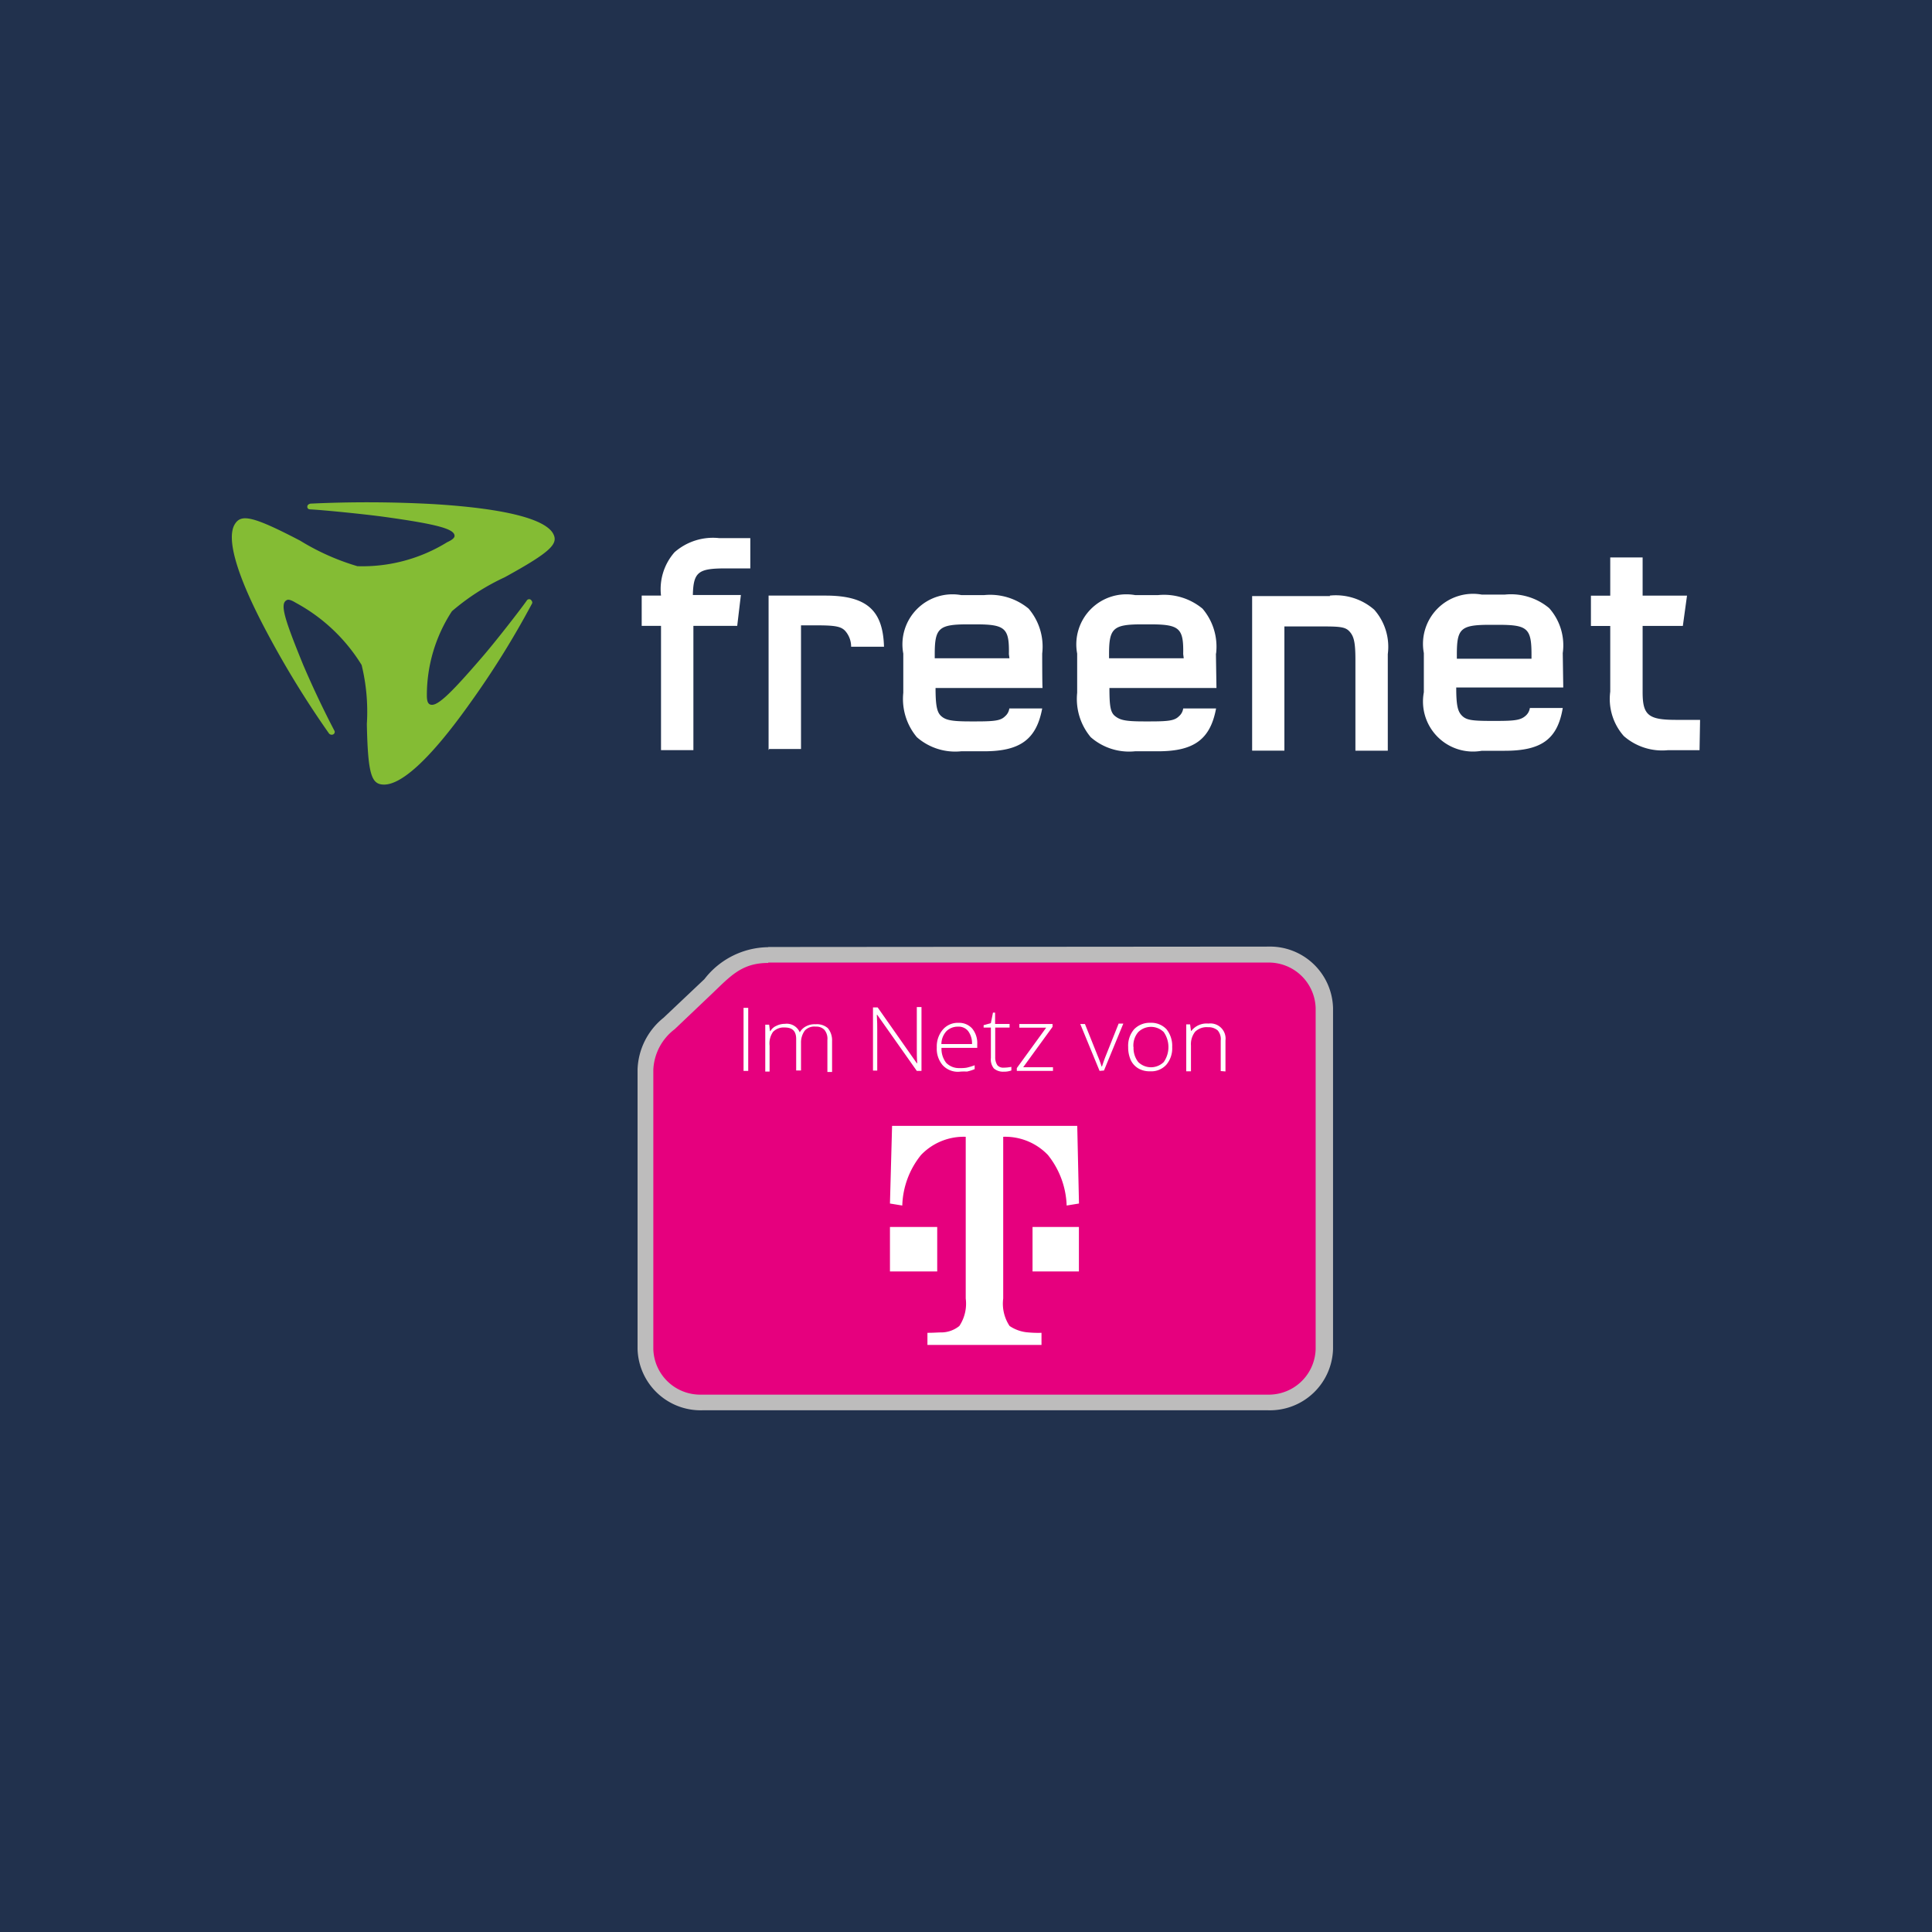
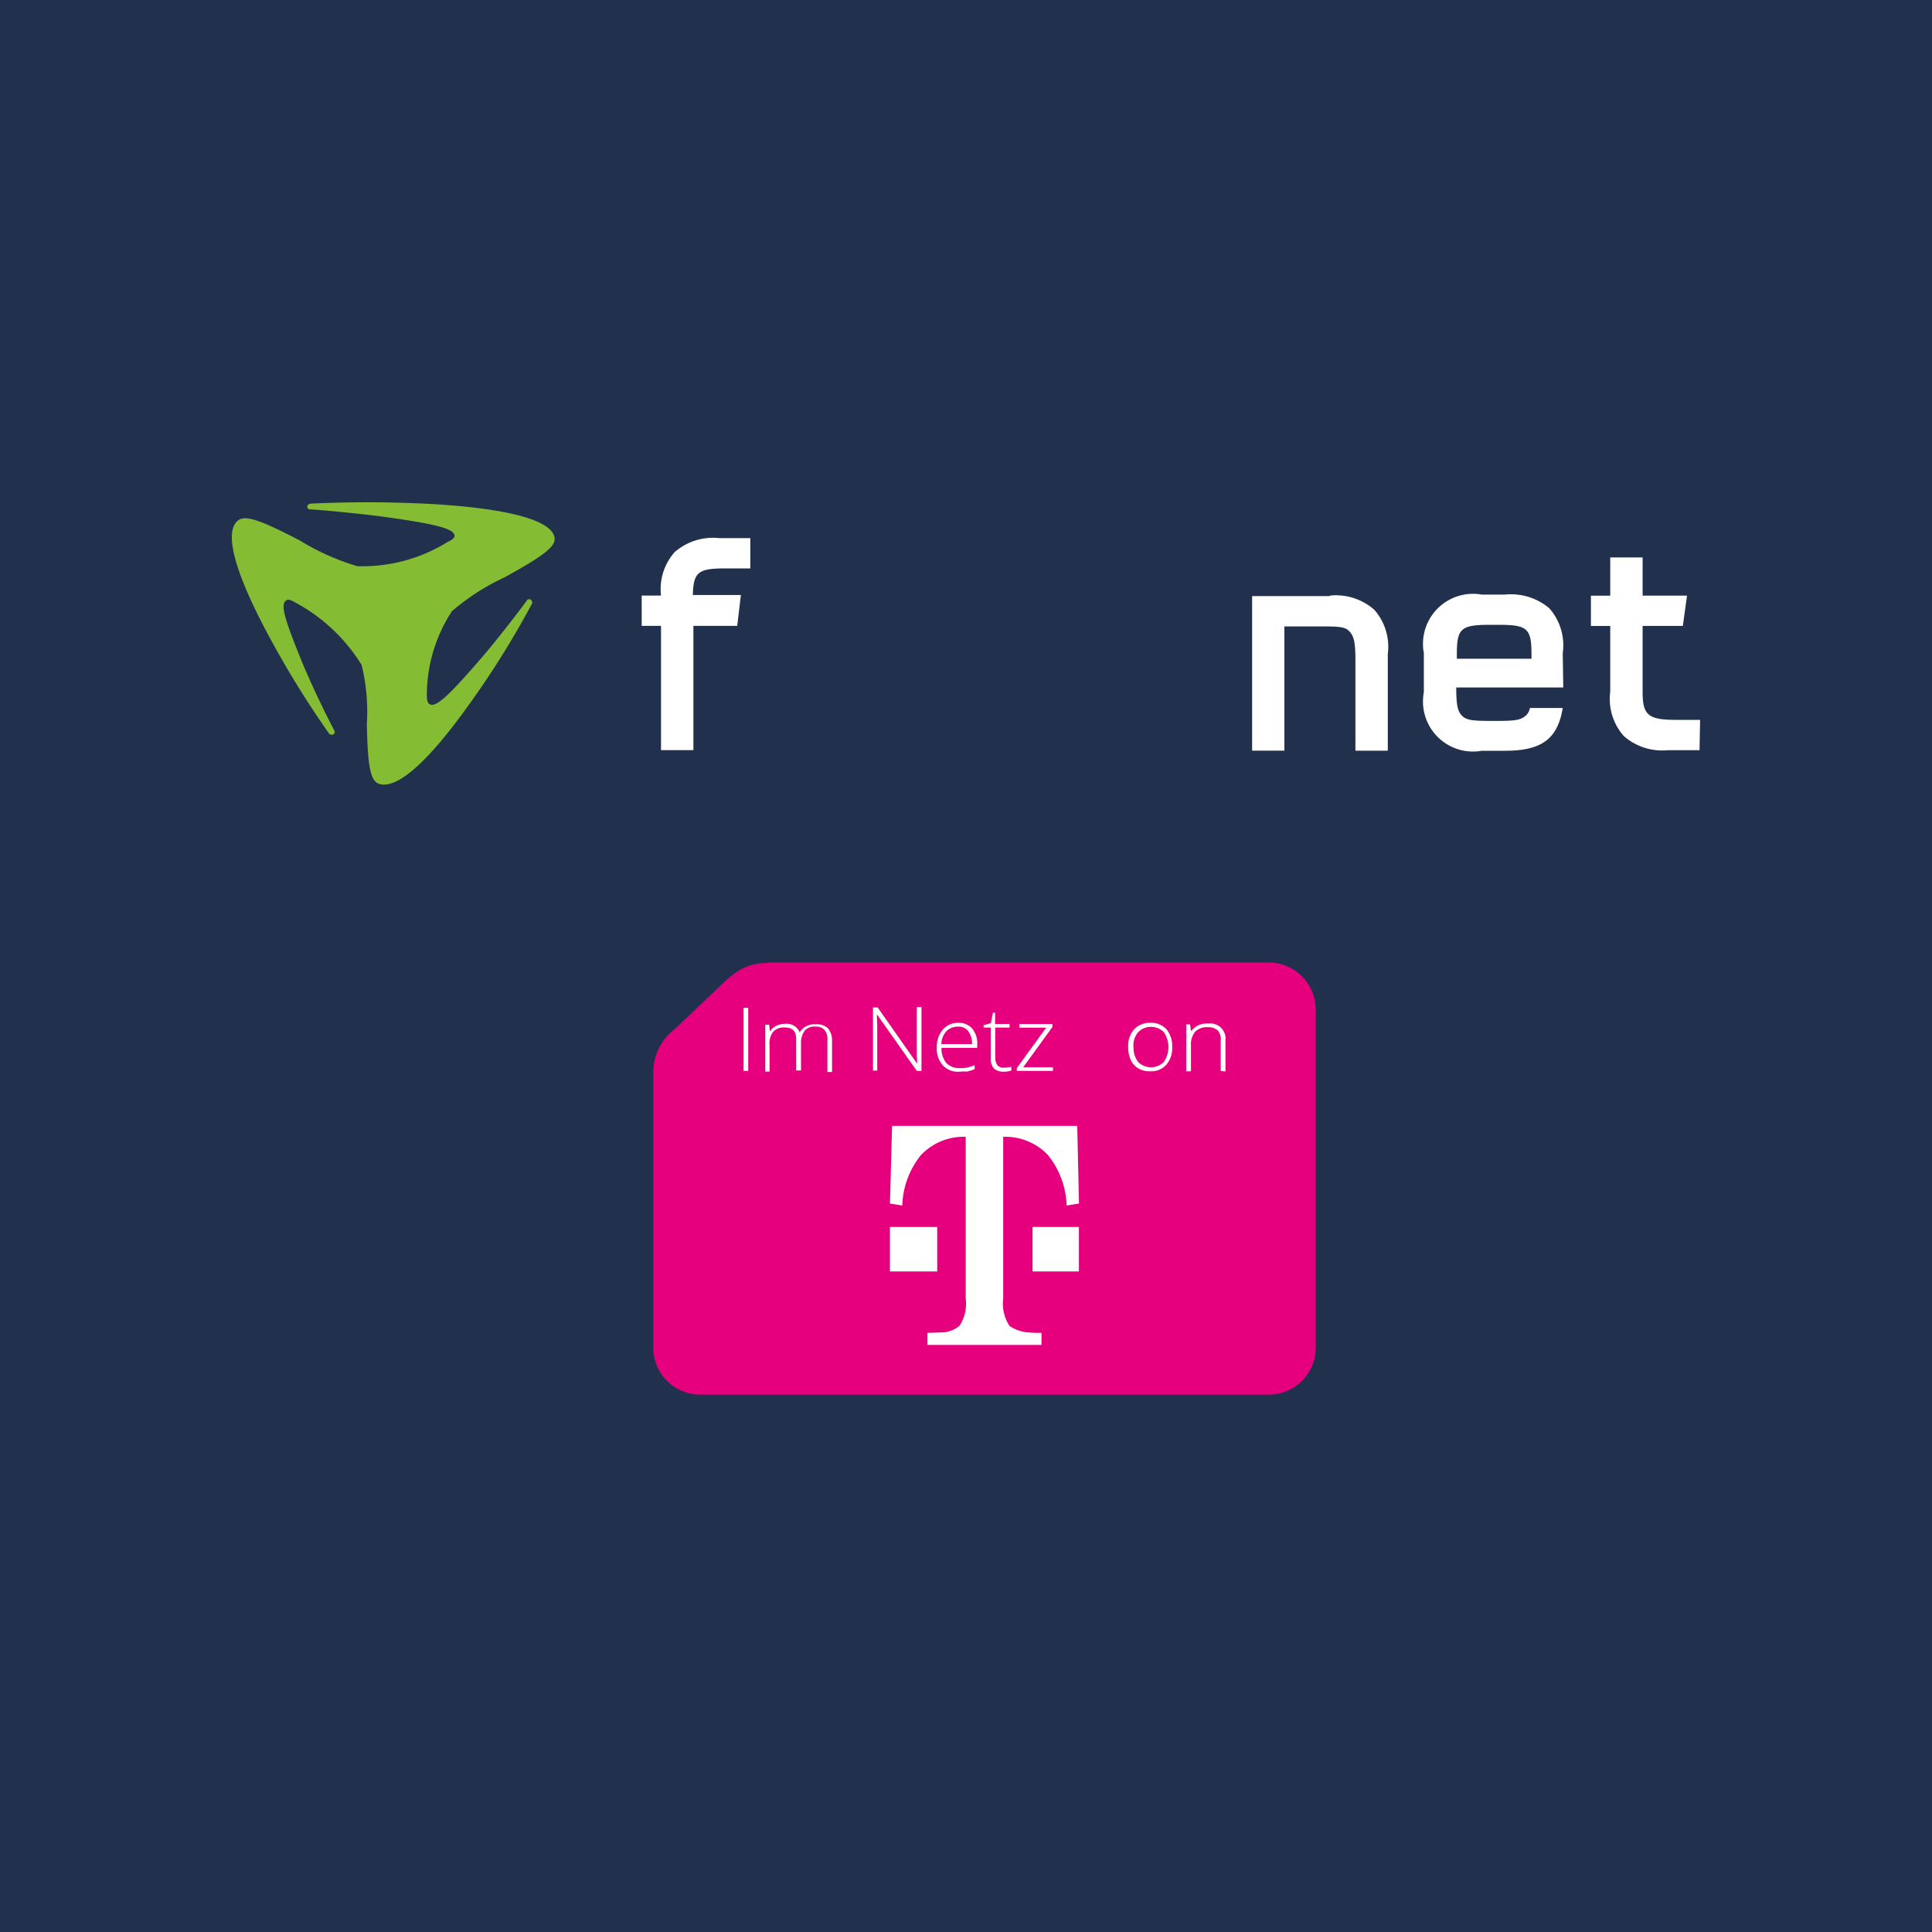
<svg xmlns="http://www.w3.org/2000/svg" id="brand-freenet-telekom" width="50" height="50" viewBox="0 0 50 50">
  <path id="base" fill="#21314d" d="M0 0h50v50H0z" />
  <g id="logo" transform="translate(0 .001)">
    <g id="freenet" transform="translate(17.543 14.008)">
      <path id="net_00000118388088504095158600000004163244688393149569_" fill="#fff" d="M231.152 155.043h-.189c-.77 0-.865.095-.865.77v.108h1.932v-.108c0-.689-.108-.77-.878-.77m1.7 1.622h-2.77c0 .473.041.622.149.73s.243.135.73.135h.189c.473 0 .608-.027.73-.135a.33.33 0 0 0 .108-.2h.851c-.135.811-.554 1.108-1.5 1.108h-.595a1.295 1.295 0 0 1-1.5-1.514v-1.014a1.295 1.295 0 0 1 1.5-1.514h.595a1.54 1.54 0 0 1 1.149.351 1.446 1.446 0 0 1 .351 1.162Zm3.527 1.622h-.811a1.507 1.507 0 0 1-1.149-.365 1.449 1.449 0 0 1-.351-1.149v-1.7h-.5v-.784h.5v-.989h.838v.987h1.149l-.108.784h-1.041v1.716c0 .595.149.716.865.716h.622l-.014.784Zm-9.568-4a1.507 1.507 0 0 1 1.149.365 1.449 1.449 0 0 1 .351 1.149v2.5h-.838v-2.351c0-.459-.041-.608-.149-.73s-.243-.135-.73-.135h-.959v3.215h-.835v-4h2.014Z" transform="translate(-209.938 -152.882)" />
      <path id="free_00000134962383033659826450000006705828997229569450_" fill="#fff" d="M110.373 151.87h-1.135v3.216h-.838v-3.216h-.5v-.784h.5a1.443 1.443 0 0 1 .351-1.122 1.507 1.507 0 0 1 1.149-.365h.811v.784h-.622c-.716 0-.851.081-.865.689h1.243l-.095.8Z" transform="translate(-108.836 -149.682)" />
-       <path id="Pfad_40744" fill="#fff" d="M143.781 162.014a1.515 1.515 0 0 0-.351-1.162 1.561 1.561 0 0 0-1.149-.351h-.595a1.295 1.295 0 0 0-1.5 1.514v1.014a1.54 1.54 0 0 0 .351 1.149 1.507 1.507 0 0 0 1.149.365h.595c.932 0 1.351-.311 1.5-1.108h-.851a.32.32 0 0 1-.108.2c-.108.108-.243.135-.73.135h-.192c-.487 0-.608-.041-.73-.135s-.149-.257-.149-.73h2.77l-.014-.892Zm-.838.122h-1.932v-.108c0-.676.108-.77.865-.77h.189c.77 0 .878.095.865.77l.014.108Zm-3.662-.122a1.515 1.515 0 0 0-.351-1.162 1.561 1.561 0 0 0-1.149-.351h-.595a1.295 1.295 0 0 0-1.5 1.514v1.014a1.54 1.54 0 0 0 .351 1.149 1.507 1.507 0 0 0 1.149.365h.595c.932 0 1.351-.311 1.5-1.108h-.851a.32.32 0 0 1-.108.2c-.108.108-.243.135-.73.135h-.192c-.486 0-.622-.041-.73-.135s-.149-.257-.149-.73h2.77c-.01 0-.01-.891-.01-.891Zm-.851.122h-1.93v-.108c0-.676.108-.77.865-.77h.189c.77 0 .878.095.865.77l.014.108Zm-6.23 2.378v-4h1.473c1.081 0 1.487.392 1.514 1.324h-.851a.613.613 0 0 0-.149-.405c-.108-.122-.27-.149-.743-.149h-.405v3.2h-.824Z" data-name="Pfad 40744" transform="translate(-129.852 -159.109)" />
      <path id="Würfel_00000095330303590107368250000006829467438266176953_" fill="#84bc34" d="M32.663 144.4a6.149 6.149 0 0 1-1.487-.662c-1.243-.649-1.527-.689-1.689-.432-.216.338-.014 1.23.838 2.824a24.612 24.612 0 0 0 1.595 2.595.091.091 0 0 0 .108.027.071.071 0 0 0 .027-.108 24.637 24.637 0 0 1-.8-1.689c-.486-1.189-.608-1.581-.432-1.676.041-.027.108-.014.243.068a4.526 4.526 0 0 1 1.7 1.608 5.1 5.1 0 0 1 .135 1.527c.027 1.324.122 1.568.446 1.568.432 0 1.149-.595 2.216-2.095a22.83 22.83 0 0 0 1.608-2.581c.027-.041 0-.081-.027-.108a.073.073 0 0 0-.108.027c-.162.23-.811 1.068-1.176 1.487-.851.987-1.176 1.284-1.338 1.189-.041-.027-.068-.081-.068-.23a3.974 3.974 0 0 1 .649-2.176 5.885 5.885 0 0 1 1.365-.878c1.23-.676 1.405-.878 1.243-1.149-.216-.338-1.122-.622-3.054-.743a31.37 31.37 0 0 0-3.216-.014q-.081.02-.081.081c0 .041.027.068.081.068.3.014 1.405.122 1.96.2 1.351.189 1.77.311 1.77.486 0 .041-.041.095-.189.162a4.17 4.17 0 0 1-2.324.622" transform="translate(-40.95 -143.754)" />
    </g>
    <g id="Gruppe_6762" data-name="Gruppe 6762" transform="translate(-72 -154.598)">
-       <path id="Pfad_40834" fill="#bdbcbc" d="M91.882 179.11a2.115 2.115 0 0 0-1.652.827l-1.058 1a1.791 1.791 0 0 0-.672 1.339v7.229a1.633 1.633 0 0 0 1.674 1.59h14.651a1.633 1.633 0 0 0 1.674-1.59v-8.82a1.633 1.633 0 0 0-1.674-1.59l-12.944.01Z" data-name="Pfad 40834" />
      <path id="Pfad_40835" fill="#e6007e" d="M95.174 183.01c-.694 0-.98.345-1.476.816l-.947.9a1.393 1.393 0 0 0-.551 1.046V193a1.214 1.214 0 0 0 1.245 1.182H108.1a1.213 1.213 0 0 0 1.241-1.182v-8.82A1.214 1.214 0 0 0 108.1 183H95.174Z" data-name="Pfad 40835" transform="translate(-3.292 -3.492)" />
      <g id="Gruppe_6762-2" fill="#fff" data-name="Gruppe 6762" transform="translate(91.243 180.659)">
        <g id="Gruppe_6753" data-name="Gruppe 6753" transform="translate(3.789 3.076)">
          <path id="Pfad_40836" d="M147.8 249.551V248.4h1.223v1.151Z" data-name="Pfad 40836" transform="translate(-147.8 -245.784)" />
          <path id="Pfad_40837" d="M181.3 249.551V248.4h1.2v1.151Z" data-name="Pfad 40837" transform="translate(-177.61 -245.784)" />
          <path id="Pfad_40838" d="M152.647 223.4h-4.792l-.055 2.009.319.052a2.179 2.179 0 0 1 .485-1.308 1.529 1.529 0 0 1 1.157-.471v4.185a1.043 1.043 0 0 1-.165.711.75.75 0 0 1-.485.167c-.066 0-.176.01-.341.01v.314h2.952v-.314a2.749 2.749 0 0 1-.341-.01.982.982 0 0 1-.485-.167 1.043 1.043 0 0 1-.165-.711v-4.185a1.529 1.529 0 0 1 1.157.471 2.207 2.207 0 0 1 .485 1.308l.319-.052Z" data-name="Pfad 40838" transform="translate(-147.8 -223.4)" />
        </g>
        <g id="Gruppe_6754" data-name="Gruppe 6754">
          <path id="Pfad_40839" d="M113.4 195.832V194.2h.121v1.632Z" data-name="Pfad 40839" transform="translate(-113.4 -194.179)" />
          <path id="Pfad_40840" d="M120.108 199.324v-.8a.36.36 0 0 0-.077-.262.281.281 0 0 0-.22-.084.339.339 0 0 0-.286.1.524.524 0 0 0-.1.324v.711h-.125v-.813c0-.209-.1-.3-.3-.3a.383.383 0 0 0-.3.115.52.52 0 0 0-.088.356v.67h-.112v-1.214h.1l.022.167h.011a.319.319 0 0 1 .154-.136.485.485 0 0 1 .22-.052.366.366 0 0 1 .386.22.388.388 0 0 1 .165-.157.458.458 0 0 1 .242-.052.432.432 0 0 1 .319.1.494.494 0 0 1 .11.335v.8h-.121Z" data-name="Pfad 40840" transform="translate(-117.938 -197.671)" />
          <path id="Pfad_40841" d="M145.056 195.653h-.121l-1.025-1.453h-.01c.011.178.011.3.011.387v1.057h-.11v-1.634h.121l1.013 1.444h.011c-.011-.136-.011-.262-.011-.387V194h.121Z" data-name="Pfad 40841" transform="translate(-140.451 -194)" />
          <path id="Pfad_40842" d="M159.384 199.166a.533.533 0 0 1-.43-.167.652.652 0 0 1-.154-.46.671.671 0 0 1 .154-.46.508.508 0 0 1 .408-.178.453.453 0 0 1 .353.146.593.593 0 0 1 .132.408v.094h-.925a.588.588 0 0 0 .121.387.458.458 0 0 0 .341.136 1 1 0 0 0 .187-.01 1.487 1.487 0 0 0 .209-.063v.1a1.077 1.077 0 0 1-.2.063 1.254 1.254 0 0 0-.196.004Zm-.033-1.166a.418.418 0 0 0-.3.115.5.5 0 0 0-.132.335h.793a.532.532 0 0 0-.1-.335.311.311 0 0 0-.261-.115Z" data-name="Pfad 40842" transform="translate(-153.799 -197.492)" />
          <path id="Pfad_40843" d="M170.318 196.823a1.04 1.04 0 0 0 .2-.021v.094a.559.559 0 0 1-.2.031.364.364 0 0 1-.253-.084.372.372 0 0 1-.077-.272v-.785h-.188v-.063l.187-.052.055-.272h.055v.293h.375v.094h-.372v.764a.37.37 0 0 0 .055.209.2.2 0 0 0 .163.064Z" data-name="Pfad 40843" transform="translate(-163.587 -195.254)" />
          <path id="Pfad_40844" d="M178.514 199.414h-.914v-.073l.76-1.046h-.694v-.095h.859v.073l-.76 1.046h.771v.094Z" data-name="Pfad 40844" transform="translate(-170.528 -197.761)" />
-           <path id="Pfad_40845" d="m193 199.324-.5-1.214h.121l.331.827a2.792 2.792 0 0 1 .1.272h.011q.05-.157.1-.282l.33-.827h.121l-.5 1.214-.121.01Z" data-name="Pfad 40845" transform="translate(-183.786 -197.671)" />
          <path id="Pfad_40846" d="M204.935 198.528a.652.652 0 0 1-.154.46.524.524 0 0 1-.419.167.568.568 0 0 1-.3-.073.492.492 0 0 1-.2-.22.8.8 0 0 1-.066-.335.653.653 0 0 1 .154-.46.561.561 0 0 1 .419-.167.54.54 0 0 1 .419.167.685.685 0 0 1 .147.461Zm-1 0a.588.588 0 0 0 .121.387.47.47 0 0 0 .661 0 .679.679 0 0 0 0-.774.47.47 0 0 0-.661 0 .534.534 0 0 0-.124.387Z" data-name="Pfad 40846" transform="translate(-193.842 -197.492)" />
          <path id="Pfad_40847" d="M218.292 199.324v-.785a.344.344 0 0 0-.077-.262.364.364 0 0 0-.253-.084.428.428 0 0 0-.33.115.515.515 0 0 0-.11.356v.67h-.122v-1.214h.1l.022.167h.011a.5.5 0 0 1 .441-.188.392.392 0 0 1 .441.439v.8l-.121-.01Z" data-name="Pfad 40847" transform="translate(-205.943 -197.671)" />
        </g>
      </g>
    </g>
  </g>
</svg>